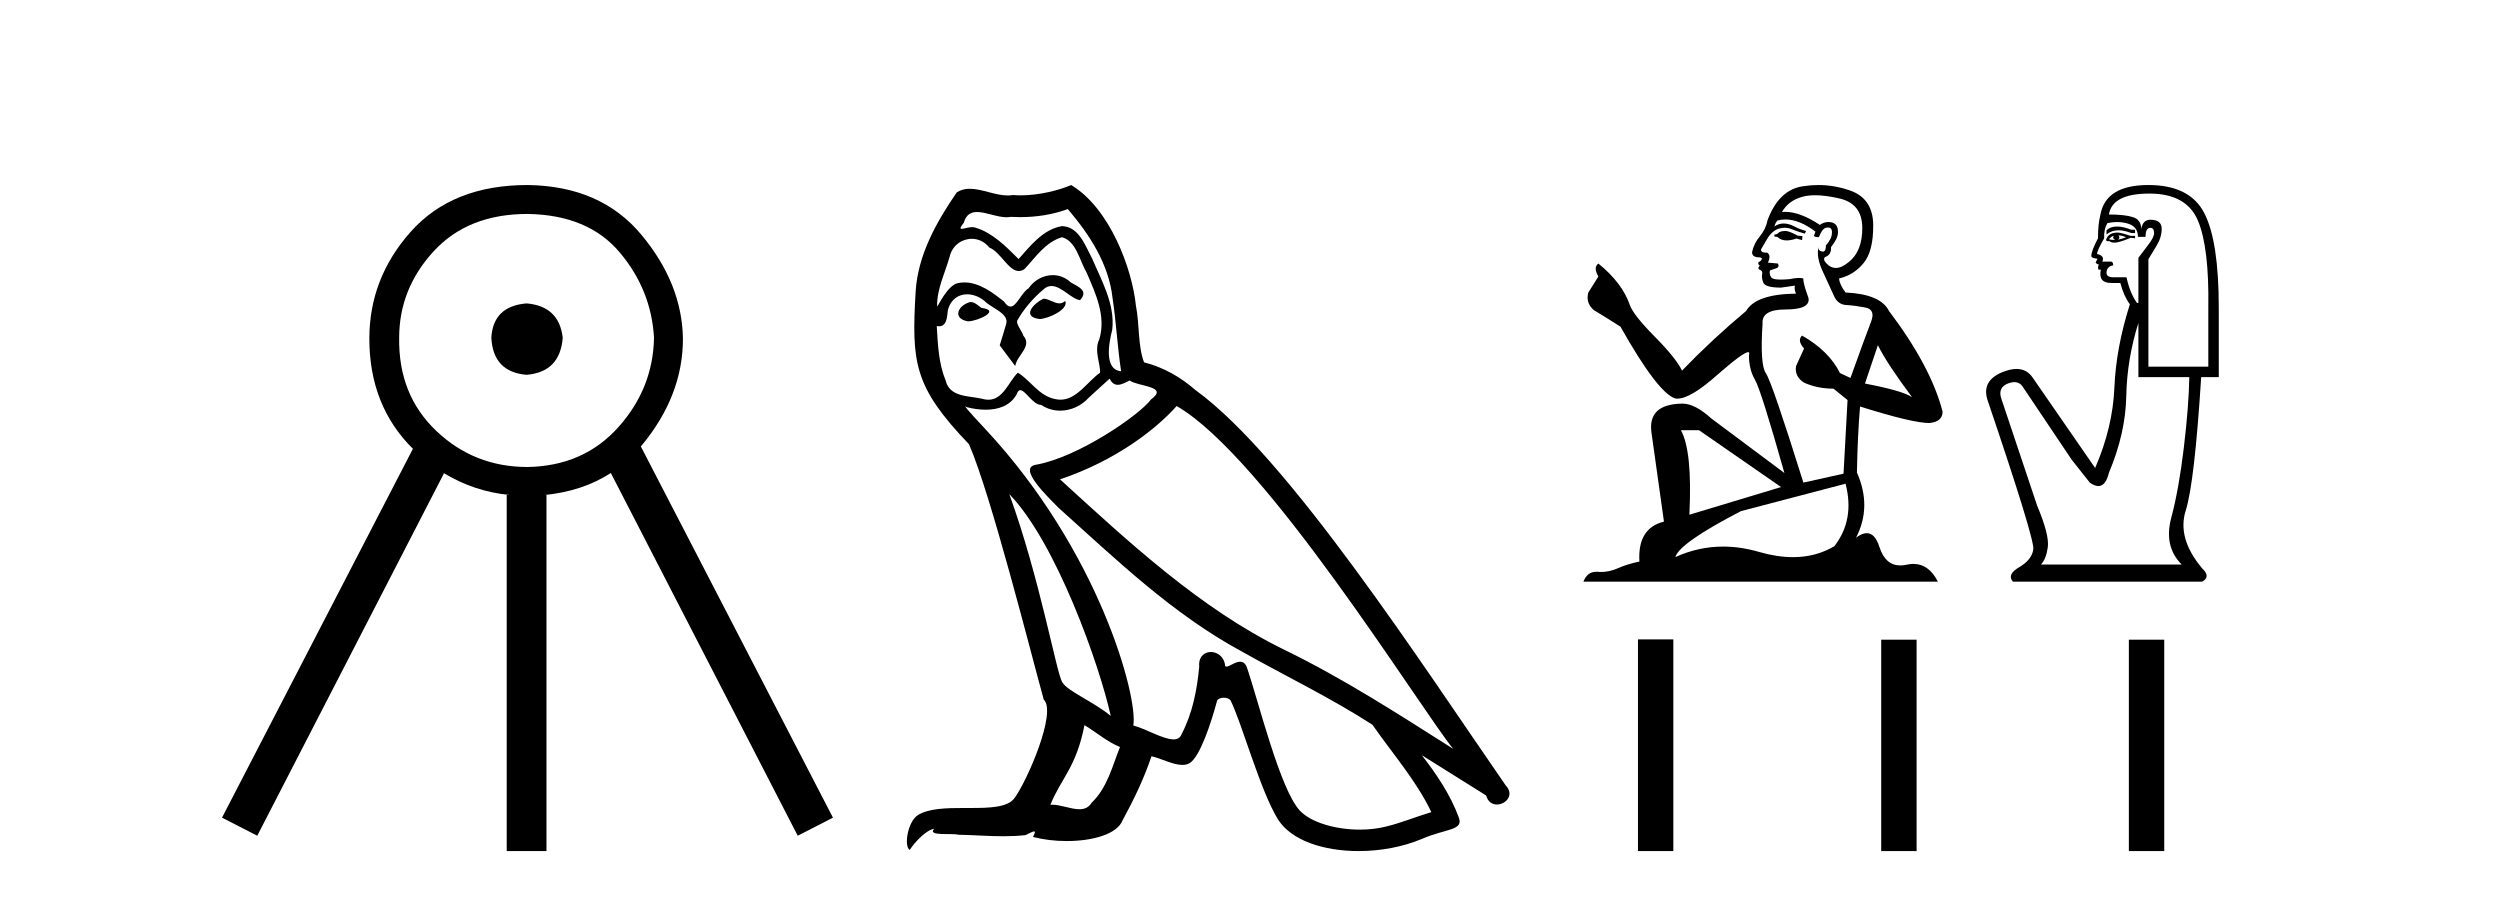
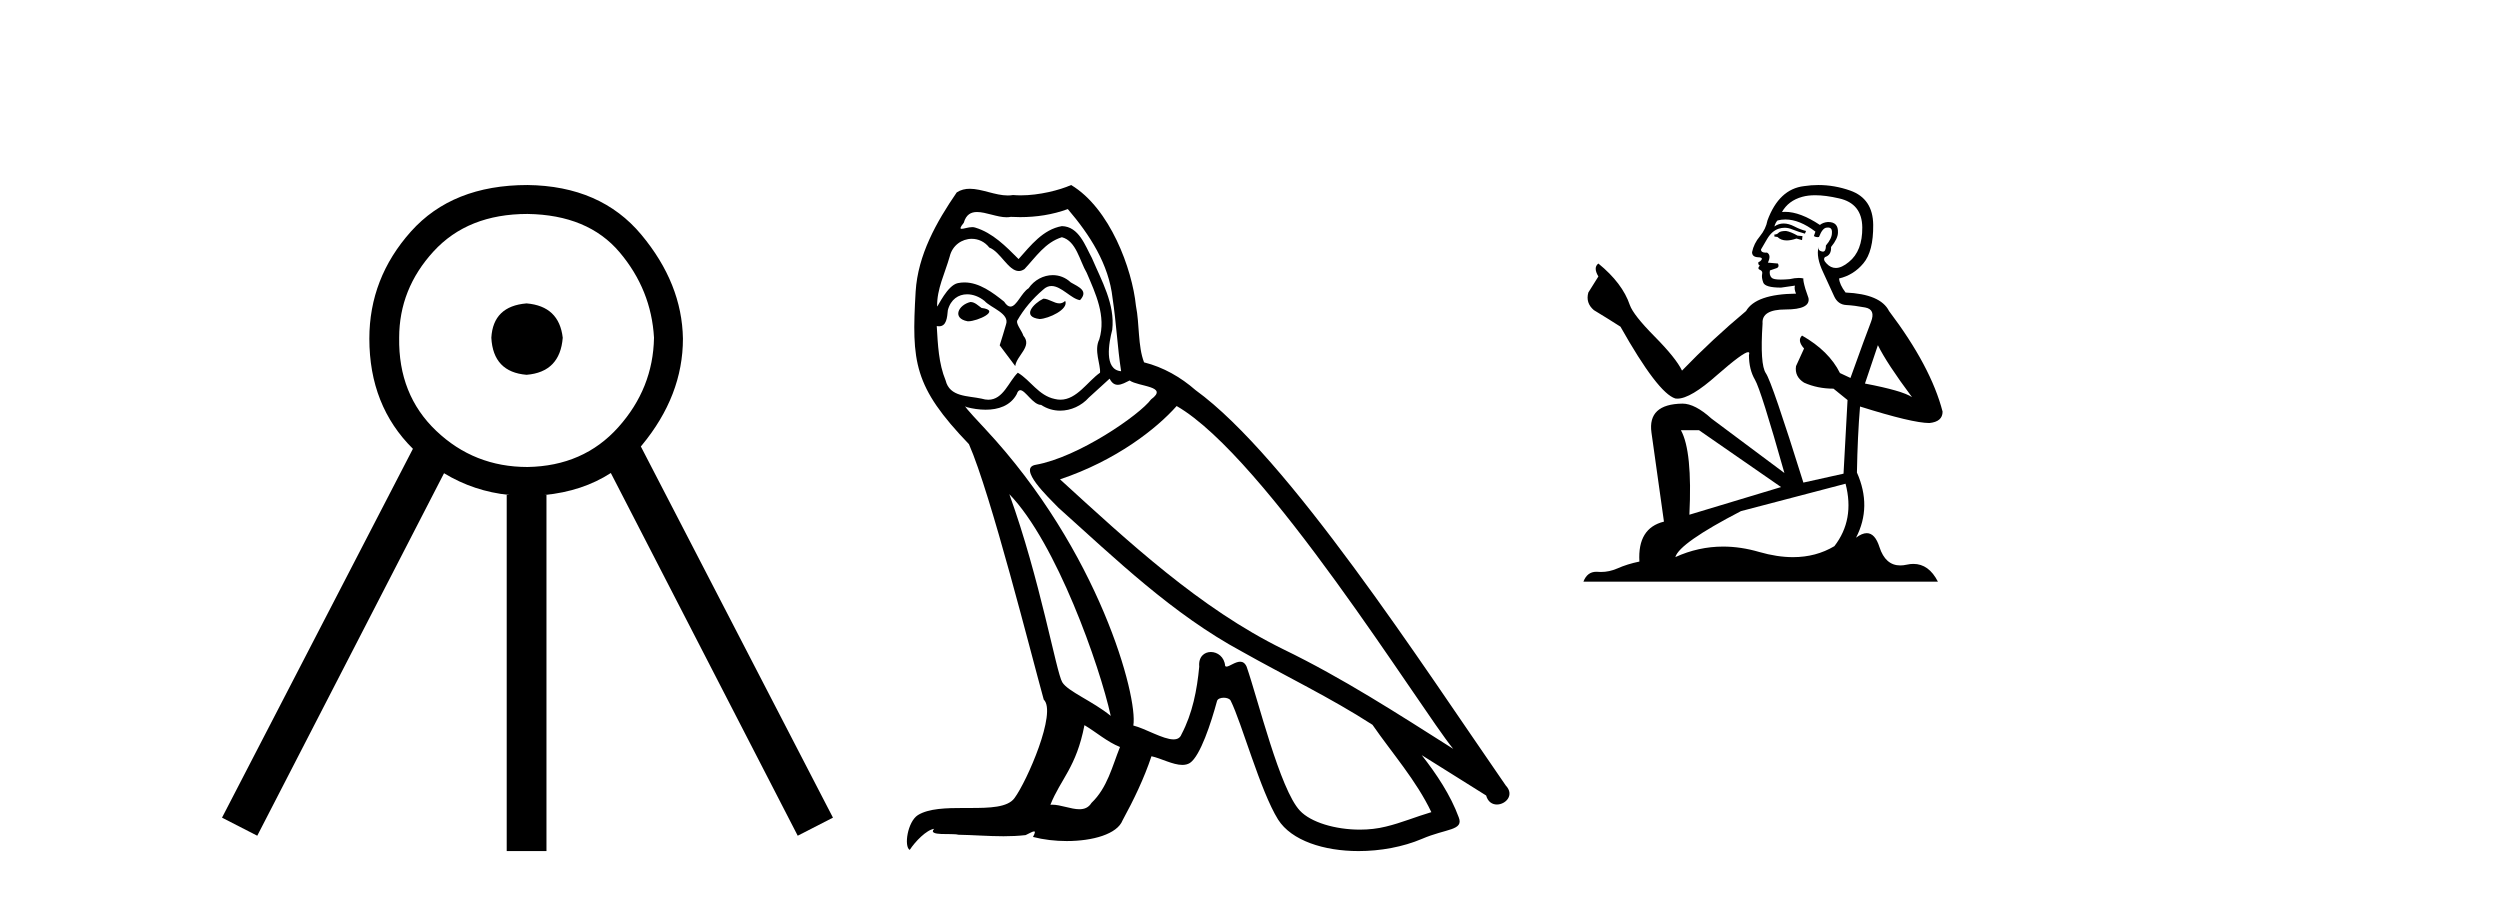
<svg xmlns="http://www.w3.org/2000/svg" width="114.0" height="41.0">
  <path d="M 24.012 13.835 Q 22.487 13.959 22.405 15.401 Q 22.487 16.967 24.012 17.091 Q 25.537 16.967 25.661 15.401 Q 25.496 13.959 24.012 13.835 ZM 24.053 9.756 Q 26.815 9.797 28.257 11.507 Q 29.699 13.217 29.823 15.401 Q 29.782 17.709 28.195 19.481 Q 26.609 21.253 24.053 21.295 Q 21.622 21.295 19.891 19.646 Q 18.16 17.998 18.202 15.401 Q 18.202 13.176 19.768 11.466 Q 21.334 9.756 24.053 9.756 ZM 24.053 8.437 Q 20.633 8.437 18.737 10.559 Q 16.842 12.682 16.842 15.443 Q 16.842 18.499 18.829 20.465 L 18.829 20.465 L 10.124 37.285 L 11.731 38.109 L 20.248 21.579 L 20.248 21.579 Q 21.609 22.407 23.229 22.572 L 23.106 22.572 L 23.106 38.809 L 24.919 38.809 L 24.919 22.572 L 24.826 22.572 Q 26.56 22.405 27.854 21.569 L 27.854 21.569 L 36.376 38.109 L 37.983 37.285 L 29.222 20.358 L 29.222 20.358 Q 29.245 20.332 29.267 20.306 Q 31.142 18.039 31.142 15.443 Q 31.101 12.929 29.246 10.703 Q 27.392 8.478 24.053 8.437 Z" style="fill:#000000;stroke:none" />
  <path d="M 47.578 13.619 C 47.122 13.839 46.565 14.447 47.409 14.548 C 47.814 14.531 48.742 14.109 48.574 13.721 L 48.574 13.721 C 48.486 13.804 48.397 13.834 48.308 13.834 C 48.069 13.834 47.823 13.619 47.578 13.619 ZM 44.252 13.771 C 43.695 13.906 43.408 14.514 44.117 14.649 C 44.128 14.65 44.141 14.651 44.154 14.651 C 44.562 14.651 45.674 14.156 44.758 14.042 C 44.606 13.94 44.455 13.771 44.252 13.771 ZM 48.692 9.534 C 49.688 10.699 50.566 12.049 50.734 13.603 C 50.903 14.717 50.954 15.831 51.123 16.928 C 50.329 16.861 50.566 15.628 50.718 15.038 C 50.853 13.873 50.228 12.792 49.789 11.762 C 49.485 11.205 49.198 10.328 48.422 10.311 C 47.561 10.463 47.004 11.189 46.447 11.813 C 45.873 11.239 45.265 10.615 44.471 10.378 C 44.43 10.363 44.383 10.357 44.334 10.357 C 44.157 10.357 43.948 10.435 43.853 10.435 C 43.77 10.435 43.771 10.377 43.948 10.159 C 44.055 9.78 44.278 9.668 44.553 9.668 C 44.955 9.668 45.469 9.907 45.902 9.907 C 45.968 9.907 46.031 9.901 46.092 9.889 C 46.234 9.897 46.377 9.901 46.52 9.901 C 47.258 9.901 47.999 9.789 48.692 9.534 ZM 48.422 10.817 C 49.08 10.986 49.232 11.898 49.553 12.438 C 49.958 13.383 50.448 14.413 50.127 15.476 C 49.874 15.983 50.194 16.624 50.161 16.996 C 49.597 17.391 49.103 18.226 48.356 18.226 C 48.274 18.226 48.189 18.216 48.101 18.194 C 47.358 18.042 46.987 17.333 46.413 16.996 C 45.997 17.397 45.751 18.228 45.067 18.228 C 44.973 18.228 44.871 18.212 44.758 18.178 C 44.134 18.042 43.307 18.11 43.121 17.35 C 42.8 16.574 42.766 15.713 42.716 14.869 L 42.716 14.869 C 42.753 14.876 42.787 14.879 42.819 14.879 C 43.16 14.879 43.191 14.483 43.222 14.143 C 43.353 13.649 43.707 13.42 44.101 13.42 C 44.366 13.42 44.649 13.524 44.893 13.721 C 45.18 14.042 46.058 14.295 45.873 14.801 C 45.788 15.105 45.687 15.426 45.586 15.747 L 46.295 16.692 C 46.362 16.202 47.088 15.797 46.666 15.308 C 46.598 15.088 46.345 14.801 46.379 14.632 C 46.683 14.092 47.088 13.619 47.561 13.214 C 47.689 13.09 47.818 13.042 47.948 13.042 C 48.4 13.042 48.855 13.635 49.249 13.687 C 49.637 13.265 49.215 13.096 48.827 12.877 C 48.586 12.65 48.296 12.546 48.006 12.546 C 47.583 12.546 47.163 12.766 46.902 13.147 C 46.582 13.339 46.358 13.98 46.077 13.98 C 45.988 13.98 45.893 13.917 45.788 13.755 C 45.273 13.342 44.655 12.879 43.979 12.879 C 43.88 12.879 43.78 12.889 43.678 12.91 C 43.2 13.009 42.771 13.976 42.735 13.976 C 42.734 13.976 42.733 13.975 42.733 13.974 C 42.716 13.181 43.087 12.472 43.307 11.695 C 43.429 11.185 43.866 10.89 44.312 10.89 C 44.604 10.89 44.899 11.016 45.113 11.29 C 45.615 11.476 45.984 12.359 46.456 12.359 C 46.54 12.359 46.626 12.332 46.717 12.269 C 47.24 11.712 47.662 11.053 48.422 10.817 ZM 46.025 22.533 C 48.168 24.744 50.144 30.349 50.65 32.645 C 49.823 31.97 48.692 31.531 48.439 31.109 C 48.168 30.67 47.426 26.399 46.025 22.533 ZM 53.655 18.515 C 57.707 20.845 64.763 32.307 66.266 34.148 C 63.733 32.544 61.235 30.923 58.517 29.606 C 54.702 27.733 51.444 24.694 48.337 21.858 C 50.903 20.997 52.743 19.545 53.655 18.515 ZM 49.451 33.067 C 49.992 33.388 50.481 33.827 51.072 34.063 C 50.718 34.941 50.498 35.92 49.772 36.612 C 49.636 36.832 49.441 36.901 49.219 36.901 C 48.835 36.901 48.369 36.694 47.978 36.694 C 47.951 36.694 47.925 36.695 47.898 36.697 C 48.371 35.515 49.08 34.992 49.451 33.067 ZM 50.599 17.266 C 50.702 17.478 50.832 17.547 50.971 17.547 C 51.153 17.547 51.348 17.427 51.511 17.35 C 51.916 17.637 53.317 17.604 52.49 18.211 C 51.967 18.92 49.17 20.854 47.227 21.195 C 46.388 21.342 47.797 22.668 48.253 23.141 C 50.886 25.504 53.469 28.003 56.626 29.708 C 58.601 30.822 60.678 31.818 62.585 33.05 C 63.497 34.367 64.577 35.582 65.27 37.034 C 64.577 37.237 63.902 37.524 63.193 37.693 C 62.819 37.787 62.414 37.831 62.008 37.831 C 60.892 37.831 59.772 37.499 59.277 36.967 C 58.365 36.005 57.369 31.902 56.846 30.4 C 56.771 30.231 56.666 30.174 56.551 30.174 C 56.323 30.174 56.059 30.397 55.928 30.397 C 55.902 30.397 55.881 30.388 55.867 30.366 C 55.833 29.95 55.513 29.731 55.214 29.731 C 54.918 29.731 54.643 29.946 54.685 30.4 C 54.584 31.463 54.381 32.527 53.874 33.489 C 53.812 33.653 53.683 33.716 53.512 33.716 C 53.032 33.716 52.228 33.221 51.68 33.084 C 51.899 31.784 50.127 25.133 44.927 19.562 C 44.746 19.365 43.953 18.53 44.023 18.53 C 44.031 18.53 44.05 18.541 44.083 18.566 C 44.349 18.635 44.649 18.683 44.946 18.683 C 45.515 18.683 46.074 18.508 46.362 17.975 C 46.406 17.843 46.461 17.792 46.525 17.792 C 46.757 17.792 47.106 18.464 47.476 18.464 C 47.745 18.643 48.045 18.726 48.343 18.726 C 48.833 18.726 49.318 18.504 49.654 18.127 C 49.975 17.84 50.279 17.553 50.599 17.266 ZM 48.844 8.437 C 48.313 8.673 47.384 8.908 46.55 8.908 C 46.429 8.908 46.309 8.903 46.193 8.893 C 46.114 8.907 46.034 8.913 45.953 8.913 C 45.384 8.913 44.773 8.608 44.223 8.608 C 44.013 8.608 43.813 8.652 43.627 8.774 C 42.699 10.125 41.855 11.627 41.753 13.299 C 41.568 16.506 41.652 17.62 44.184 20.254 C 45.18 22.516 47.037 29.893 47.595 31.902 C 48.202 32.476 46.835 35.616 46.261 36.393 C 45.949 36.823 45.126 36.844 44.241 36.844 C 44.145 36.844 44.048 36.844 43.951 36.844 C 43.156 36.844 42.351 36.861 41.855 37.169 C 41.382 37.473 41.213 38.604 41.483 38.756 C 41.737 38.368 42.243 37.845 42.598 37.794 L 42.598 37.794 C 42.26 38.148 43.442 37.98 43.695 38.064 C 44.378 38.075 45.068 38.133 45.761 38.133 C 46.096 38.133 46.432 38.119 46.767 38.081 C 46.919 38.014 47.082 37.911 47.153 37.911 C 47.208 37.911 47.208 37.973 47.105 38.165 C 47.583 38.29 48.12 38.352 48.645 38.352 C 49.826 38.352 50.945 38.037 51.19 37.406 C 51.697 36.477 52.169 35.498 52.507 34.485 C 52.938 34.577 53.48 34.88 53.914 34.88 C 54.042 34.88 54.16 34.854 54.263 34.789 C 54.735 34.468 55.225 32.966 55.495 31.97 C 55.521 31.866 55.661 31.816 55.804 31.816 C 55.94 31.816 56.078 31.862 56.12 31.953 C 56.626 32.966 57.47 36.072 58.281 37.372 C 58.892 38.335 60.374 38.809 61.951 38.809 C 62.943 38.809 63.974 38.622 64.848 38.25 C 65.945 37.777 66.755 37.878 66.519 37.271 C 66.147 36.258 65.506 35.295 64.831 34.435 L 64.831 34.435 C 65.81 35.042 66.789 35.667 67.768 36.275 C 67.849 36.569 68.052 36.686 68.259 36.686 C 68.658 36.686 69.074 36.252 68.663 35.819 C 64.831 30.282 58.736 20.845 54.516 17.789 C 53.841 17.198 53.047 16.743 52.169 16.523 C 51.882 15.78 51.967 14.784 51.798 13.94 C 51.629 12.269 50.616 9.5 48.844 8.437 Z" style="fill:#000000;stroke:none" />
  <path d="M 81.441 10.532 Q 81.186 10.532 81.105 10.613 Q 81.034 10.694 80.912 10.694 L 80.912 10.786 L 81.054 10.806 Q 81.212 10.964 81.474 10.964 Q 81.668 10.964 81.919 10.877 L 82.173 10.949 L 82.193 10.766 L 81.97 10.745 Q 81.644 10.562 81.441 10.532 ZM 82.773 8.903 Q 83.242 8.903 83.862 9.046 Q 84.909 9.28 84.92 10.369 Q 84.93 11.447 84.309 11.946 Q 83.981 12.219 83.712 12.219 Q 83.48 12.219 83.292 12.017 Q 83.109 11.834 83.221 11.722 Q 83.516 11.63 83.496 11.264 Q 83.811 10.877 83.811 10.603 Q 83.83 10.124 83.371 10.124 Q 83.352 10.124 83.333 10.125 Q 83.129 10.145 82.987 10.257 Q 82.087 9.66 81.402 9.66 Q 81.329 9.66 81.258 9.667 L 81.258 9.667 Q 81.553 9.148 82.183 8.975 Q 82.441 8.903 82.773 8.903 ZM 85.632 15.74 Q 86.028 16.554 87.188 18.11 Q 86.751 17.815 85.042 17.49 L 85.632 15.74 ZM 81.414 10.008 Q 82.056 10.008 82.783 10.562 L 82.712 10.766 Q 82.798 10.815 82.878 10.815 Q 82.913 10.815 82.946 10.806 Q 83.109 10.379 83.312 10.379 Q 83.337 10.376 83.359 10.376 Q 83.555 10.376 83.536 10.623 Q 83.536 10.877 83.262 11.193 Q 83.262 11.474 83.125 11.474 Q 83.103 11.474 83.078 11.467 Q 82.895 11.427 82.926 11.264 L 82.926 11.264 Q 82.804 11.722 83.139 12.424 Q 83.465 13.136 83.638 13.512 Q 83.811 13.888 84.187 13.909 Q 84.564 13.929 85.052 14.021 Q 85.54 14.112 85.316 14.682 Q 85.093 15.252 84.381 17.235 L 83.902 17.011 Q 83.404 16.004 82.173 15.302 L 82.173 15.302 Q 81.939 15.526 82.265 15.892 L 81.898 16.696 Q 81.827 17.174 82.265 17.449 Q 82.875 17.723 83.607 17.723 L 84.248 18.242 L 84.065 21.599 L 82.234 22.006 Q 80.8 17.418 80.525 17.022 Q 80.25 16.625 80.373 14.753 Q 80.322 14.112 81.42 14.112 Q 82.56 14.112 82.468 13.593 L 82.326 13.176 Q 82.214 12.79 82.234 12.698 Q 82.145 12.674 82.026 12.674 Q 81.848 12.674 81.603 12.729 Q 81.373 12.749 81.206 12.749 Q 80.871 12.749 80.79 12.668 Q 80.668 12.546 80.708 12.332 L 81.034 12.22 Q 81.146 12.159 81.074 12.017 L 80.617 11.976 Q 80.779 11.63 80.576 11.518 Q 80.545 11.521 80.518 11.521 Q 80.301 11.521 80.301 11.376 Q 80.373 11.244 80.586 10.888 Q 80.8 10.532 81.105 10.43 Q 81.242 10.386 81.377 10.386 Q 81.553 10.386 81.725 10.46 Q 82.031 10.582 82.305 10.654 L 82.356 10.532 Q 82.102 10.471 81.827 10.328 Q 81.563 10.191 81.334 10.191 Q 81.105 10.191 80.912 10.328 Q 80.963 10.145 81.054 10.053 Q 81.23 10.008 81.414 10.008 ZM 77.473 19.616 L 81.217 22.21 L 77.036 23.471 Q 77.178 20.572 76.649 19.616 ZM 84.157 22.057 Q 84.584 23.695 83.648 24.905 Q 82.81 25.406 81.761 25.406 Q 81.04 25.406 80.22 25.17 Q 79.38 24.924 78.575 24.924 Q 77.45 24.924 76.395 25.404 Q 76.578 24.763 79.386 23.308 L 84.157 22.057 ZM 82.919 8.437 Q 82.593 8.437 82.265 8.487 Q 81.125 8.619 80.596 10.053 Q 80.525 10.44 80.25 10.776 Q 79.976 11.101 79.894 11.498 Q 79.894 11.722 80.179 11.732 Q 80.464 11.742 80.25 11.925 Q 80.159 11.946 80.179 12.017 Q 80.189 12.088 80.25 12.108 Q 80.118 12.251 80.25 12.302 Q 80.393 12.363 80.352 12.505 Q 80.322 12.658 80.403 12.881 Q 80.484 13.115 81.217 13.115 L 81.848 13.024 L 81.848 13.024 Q 81.807 13.176 81.898 13.39 Q 80.067 13.41 79.62 14.183 Q 78.084 15.465 76.7 16.9 Q 76.426 16.33 75.449 15.343 Q 74.483 14.367 74.32 13.909 Q 73.984 12.912 72.886 12.017 Q 72.641 12.2 72.886 12.607 L 72.428 13.339 Q 72.296 13.817 72.682 14.143 Q 73.272 14.499 73.893 14.896 Q 75.602 17.927 76.395 18.171 Q 76.439 18.178 76.487 18.178 Q 77.091 18.178 78.297 17.103 Q 79.493 16.058 79.716 16.058 Q 79.794 16.058 79.752 16.187 Q 79.752 16.849 80.027 17.317 Q 80.301 17.785 81.369 21.569 L 78.043 19.087 Q 77.29 18.405 76.721 18.405 Q 75.124 18.425 75.307 19.727 L 75.876 23.786 Q 74.666 24.081 74.757 25.607 Q 74.208 25.719 73.75 25.922 Q 73.381 26.082 73.004 26.082 Q 72.925 26.082 72.845 26.075 Q 72.817 26.073 72.791 26.073 Q 72.376 26.073 72.204 26.523 L 88.368 26.523 Q 87.956 25.714 87.25 25.714 Q 87.104 25.714 86.944 25.75 Q 86.79 25.784 86.653 25.784 Q 85.974 25.784 85.703 24.946 Q 85.502 24.312 85.124 24.312 Q 84.909 24.312 84.635 24.519 Q 85.367 23.105 84.676 21.548 Q 84.706 19.86 84.818 18.537 Q 87.208 19.29 87.982 19.29 Q 88.582 19.229 88.582 18.771 Q 88.053 16.716 86.14 14.183 Q 85.754 13.41 84.157 13.339 Q 83.882 12.973 83.862 12.698 Q 84.523 12.546 84.971 12.007 Q 85.428 11.467 85.418 10.257 Q 85.408 9.057 84.37 8.69 Q 83.652 8.437 82.919 8.437 Z" style="fill:#000000;stroke:none" />
-   <path d="M 96.533 10.329 Q 96.238 10.329 96.058 10.497 L 96.058 10.692 Q 96.286 10.501 96.605 10.501 Q 96.865 10.501 97.186 10.627 L 97.359 10.627 L 97.359 10.475 L 97.186 10.475 Q 96.809 10.329 96.533 10.329 ZM 96.6 10.735 Q 96.774 10.735 96.947 10.822 Q 96.839 10.866 96.579 10.931 Q 96.644 10.887 96.644 10.822 Q 96.644 10.779 96.6 10.735 ZM 96.384 10.757 Q 96.362 10.779 96.362 10.844 Q 96.362 10.887 96.449 10.931 Q 96.405 10.938 96.359 10.938 Q 96.268 10.938 96.167 10.909 Q 96.297 10.757 96.384 10.757 ZM 96.557 10.605 Q 96.145 10.605 96.037 10.931 L 96.058 10.996 L 96.188 10.996 Q 96.275 11.065 96.404 11.065 Q 96.436 11.065 96.47 11.061 Q 96.622 11.061 97.164 10.844 L 97.359 10.866 L 97.359 10.757 L 97.164 10.757 Q 96.709 10.605 96.557 10.605 ZM 96.538 10.125 Q 96.811 10.125 97.056 10.204 Q 97.49 10.345 97.49 10.801 L 97.837 10.801 Q 97.837 10.389 98.053 10.389 Q 98.227 10.389 98.227 10.627 Q 98.227 10.822 97.956 11.169 Q 97.685 11.516 97.511 11.755 L 97.511 13.815 L 97.446 13.815 Q 97.121 13.359 96.969 12.644 L 96.384 12.644 Q 96.058 12.644 96.058 12.449 Q 96.058 12.145 96.362 12.102 Q 96.362 11.928 96.253 11.928 L 95.863 11.928 Q 95.993 11.668 95.625 11.581 Q 95.625 11.429 95.95 10.866 Q 95.928 10.454 96.102 10.172 Q 96.328 10.125 96.538 10.125 ZM 98.01 8.827 Q 99.701 8.827 100.222 10.052 Q 100.742 11.278 100.699 14.032 L 100.699 16.721 L 97.967 16.721 L 97.967 11.82 Q 98.097 11.603 98.335 11.213 Q 98.574 10.822 98.574 10.432 Q 98.574 10.02 98.053 10.02 Q 97.706 10.02 97.641 10.454 Q 97.641 10.02 97.262 9.901 Q 96.882 9.781 96.167 9.781 Q 96.319 8.827 98.01 8.827 ZM 97.511 14.726 L 97.511 17.198 L 99.832 17.198 Q 99.81 18.521 99.582 20.418 Q 99.355 22.316 99.008 23.617 Q 98.661 24.918 99.485 25.742 L 93.066 25.742 Q 93.304 25.503 93.38 24.95 Q 93.456 24.397 92.892 23.053 L 91.244 18.13 Q 91.114 17.653 91.58 17.48 Q 91.729 17.424 91.853 17.424 Q 92.116 17.424 92.263 17.675 L 94.475 20.971 L 95.299 22.012 Q 95.516 22.164 95.685 22.164 Q 96.022 22.164 96.167 21.557 Q 96.926 19.757 96.958 18.065 Q 96.991 16.374 97.511 14.726 ZM 97.967 8.437 Q 96.015 8.437 95.776 9.803 Q 95.668 10.215 95.668 10.866 Q 95.364 11.451 95.364 11.668 Q 95.364 11.776 95.646 11.798 L 95.56 11.972 Q 95.625 12.058 95.711 12.058 Q 95.646 12.167 95.69 12.297 L 95.798 12.297 Q 95.668 12.904 96.275 12.904 L 96.687 12.904 Q 96.839 13.49 97.121 13.88 Q 96.492 15.853 96.416 17.675 Q 96.34 19.497 95.538 21.34 L 92.675 17.198 Q 92.408 16.824 91.953 16.824 Q 91.668 16.824 91.309 16.97 Q 90.377 17.35 90.615 18.195 Q 92.784 24.593 92.719 25.048 Q 92.654 25.525 92.079 25.861 Q 91.504 26.197 91.786 26.523 L 100.417 26.523 Q 100.829 26.306 100.417 25.915 Q 99.268 24.549 99.669 23.281 Q 100.07 22.012 100.374 17.198 L 101.176 17.198 L 101.176 14.032 Q 101.176 10.996 100.515 9.716 Q 99.853 8.437 97.967 8.437 Z" style="fill:#000000;stroke:none" />
-   <path d="M 74.691 29.156 L 74.691 38.809 L 76.304 38.809 L 76.304 29.156 ZM 85.783 29.17 L 85.783 38.809 L 87.397 38.809 L 87.397 29.17 ZM 97.076 29.17 L 97.076 38.809 L 98.689 38.809 L 98.689 29.17 Z" style="fill:#000000;stroke:none" />
</svg>